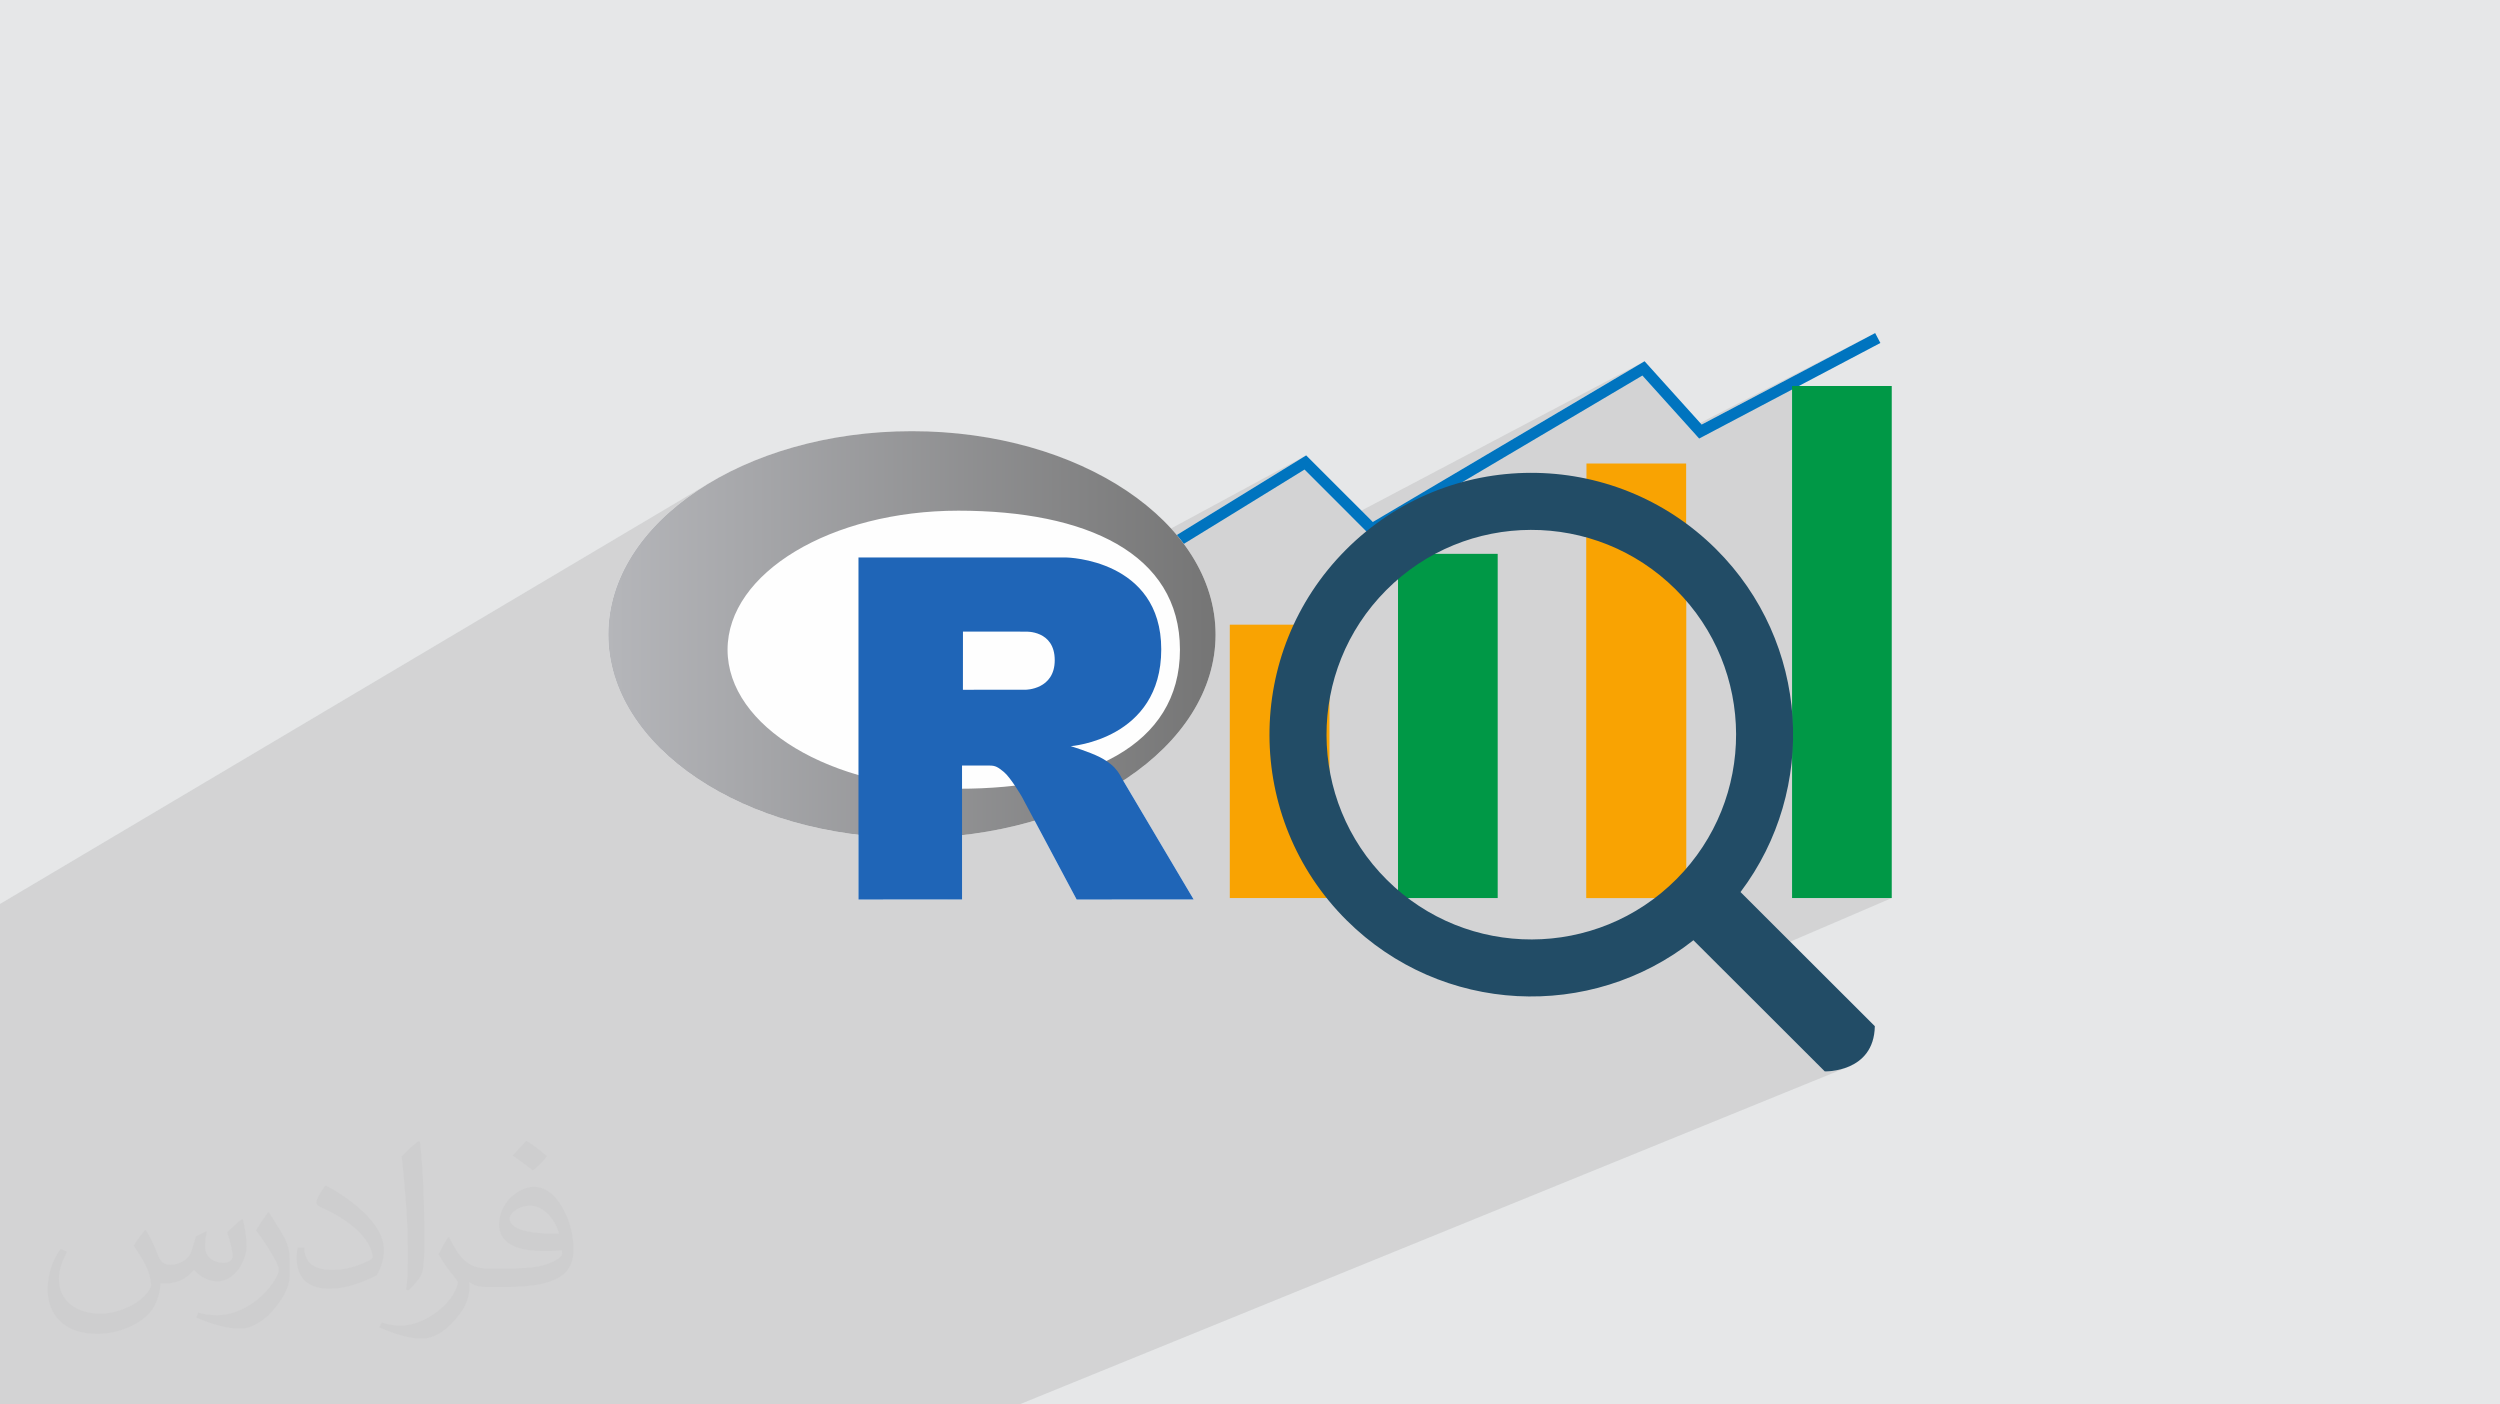
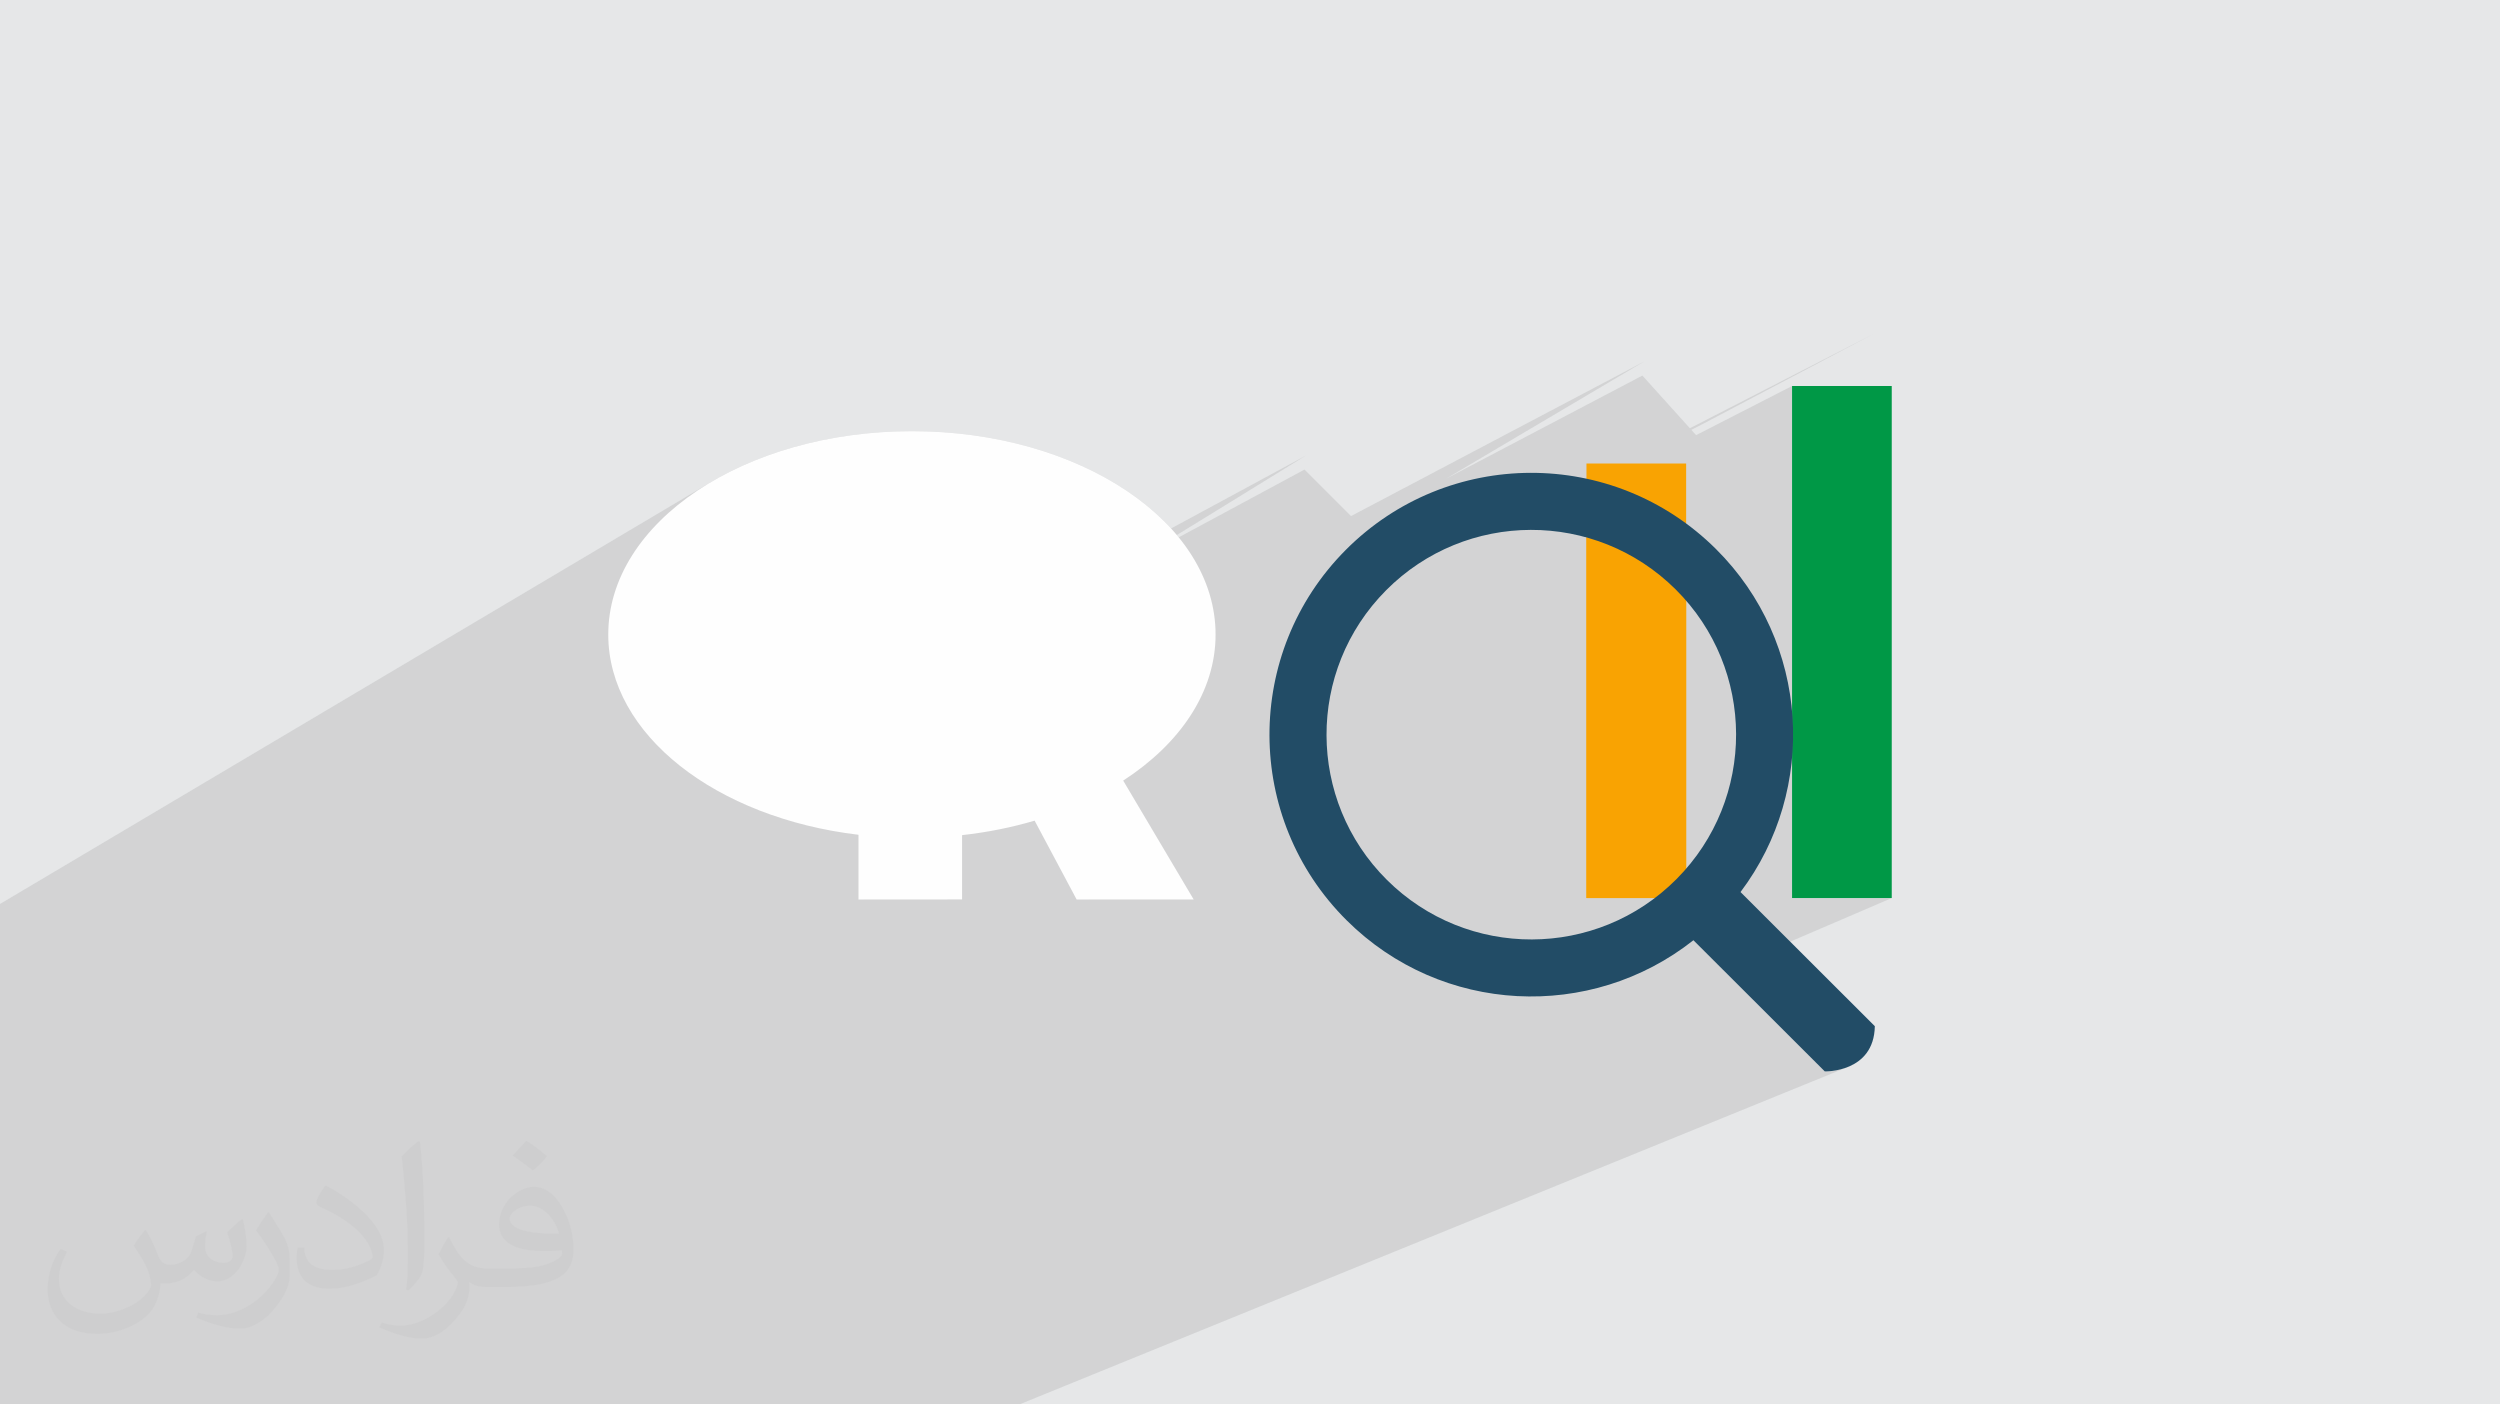
<svg xmlns="http://www.w3.org/2000/svg" xml:space="preserve" width="94.192mm" height="52.917mm" version="1.1" style="shape-rendering:geometricPrecision; text-rendering:geometricPrecision; image-rendering:optimizeQuality; fill-rule:evenodd; clip-rule:evenodd" viewBox="0 0 9404.92 5283.66">
  <defs>
    <style type="text/css">
   
    .fil9 {fill:#1F65B7}
    .fil0 {fill:#E6E7E8}
    .fil7 {fill:#FEFEFE}
    .fil5 {fill:#009846;fill-rule:nonzero}
    .fil3 {fill:#0074BF;fill-rule:nonzero}
    .fil6 {fill:#224C66;fill-rule:nonzero}
    .fil4 {fill:#F9A302;fill-rule:nonzero}
    .fil2 {fill:#373435;fill-opacity:0.031}
    .fil1 {fill:#2B2A29;fill-opacity:0.102}
    .fil8 {fill:url(#id0)}
   
  </style>
    <linearGradient id="id0" gradientUnits="userSpaceOnUse" x1="2286.65" y1="2386.05" x2="4571.78" y2="2386.05">
      <stop offset="0" style="stop-opacity:1; stop-color:#B5B6BA" />
      <stop offset="1" style="stop-opacity:1; stop-color:#757575" />
    </linearGradient>
  </defs>
  <g id="Layer_x0020_1">
    <polygon class="fil0" points="-0,0 9404.92,0 9404.92,5283.66 -0,5283.66 " />
    <polygon class="fil1" points="2370.47,5283.66 2364.63,5283.66 2040.99,5283.66 1984.69,5283.66 1943.57,5283.66 1878.87,5283.66 1730.91,5283.66 1690.87,5283.66 1490.62,5283.66 1454.74,5283.66 1144.65,5283.66 1134.74,5283.66 1072.13,5283.66 931.43,5283.66 621.36,5283.66 518.28,5283.66 518.2,5283.66 504.95,5283.66 154.28,5283.66 154.21,5283.66 142.72,5283.66 -0,5283.66 -0,5182.84 -0,5182.8 -0,5070.46 -0,5050.04 -0,5018.15 -0,5018.11 -0,4980.53 -0,4978.2 -0,4955.51 -0,4903.08 -0,4876.2 -0,4876.17 -0,4849.04 -0,4828.59 -0,4810.8 -0,4810.79 -0,4806.79 -0,4763.94 -0,4761.51 -0,4756.47 -0,4640.67 -0,4628.45 -0,4524.51 -0,4463.16 -0,4463.01 -0,4424.31 -0,4424.08 -0,4424.07 -0,4388.52 -0,4341.54 -0,3982.41 -0,3922.57 -0,3786.97 -0,3707.1 -0,3617.53 -0,3400.68 2662.49,1820.78 2703.94,1796.73 2747.09,1774.02 2791.88,1752.69 2838.22,1732.79 2886.06,1714.36 2935.33,1697.47 2985.92,1682.15 3037.8,1668.45 3090.88,1656.43 3145.09,1646.12 3200.36,1637.58 3256.62,1630.85 3313.79,1625.99 3371.81,1623.03 3430.6,1622.03 3489.39,1623.03 3547.4,1625.99 3604.57,1630.85 3660.83,1637.58 3716.1,1646.12 3770.31,1656.43 3823.39,1668.45 3875.26,1682.15 3925.87,1697.48 3975.12,1714.37 4022.96,1732.8 4069.31,1752.7 4114.1,1774.02 4157.25,1796.74 4198.7,1820.78 4238.37,1846.12 4276.2,1872.69 4312.1,1900.45 4346.01,1929.36 4377.85,1959.35 4405.4,1988.13 4913.77,1713.13 4899.59,1721.85 4866.9,1742.03 4833.3,1762.76 4798.9,1783.97 4763.85,1805.58 4728.25,1827.51 4692.24,1849.7 4655.93,1872.07 4619.45,1894.53 4582.91,1917.01 4546.45,1939.44 4510.19,1961.74 4474.25,1983.84 4438.74,2005.64 4426.9,2012.91 4434.25,2021.48 4907.54,1766.46 5082.52,1941.43 6186.81,1359 5439.18,1801.31 6178.6,1412.81 6357.27,1611.02 7054.29,1252.98 6401.56,1597.22 6362.77,1617.13 6380.66,1636.98 6741.67,1452.09 6741.67,3378.42 7116.68,3378.42 6483.82,3650.21 6864.76,4030.67 6866.83,4030.69 6872.73,4030.56 6881.87,4030.02 6893.74,4028.78 6907.8,4026.57 6923.52,4023.13 6940.34,4018.18 6957.75,4011.45 3834.3,5283.66 3794.05,5283.66 2680.56,5283.66 2433.24,5283.66 " />
    <path class="fil2" d="M548.54 4627.69c17.95,27.21 29.6,53.36 40.96,82.43 8.45,16.91 12.93,48.09 52.57,48.09 11.61,0 28.28,-3.42 43.06,-11.61 16.63,-8.73 29.32,-21.94 35.94,-42l15.85 -53.36 38.57 -19.02 2.64 2.64c-5.27,20.09 -6.59,39.36 -6.59,54.43 0,44.63 38.57,61.56 69.22,61.56 17.95,0 34.09,-8.73 34.09,-25.11 0,-21.13 -8.98,-57.06 -20.62,-89.29 17.95,-17.95 35.94,-35.94 56.53,-50.47l3.17 1.6c8.98,38.04 14,75.56 14,100.66 0,24.57 -10.83,51.79 -19.81,69.49 -18.49,34.87 -51.25,62.62 -90.87,62.62 -30.1,0 -63.65,-15.07 -86.66,-43.06l-1.32 0c-21.66,26.96 -55.22,51.25 -108.86,51.25l-16.63 0c-2.64,35.41 -10.29,60.49 -21.94,82.95 -31.95,62.34 -126.81,106.47 -216.1,106.47 -124.17,0 -186.51,-71.59 -186.51,-166.96 0,-58.91 19.27,-113.6 48.88,-152.42l24.29 10.04c-18.49,35.41 -30.91,68.68 -30.91,101.45 0,89.29 72.66,131.83 156.4,131.83 77.68,0 173.83,-49.41 191.28,-106.72 -6.59,-62.62 -30.1,-91.93 -66.04,-148.99 10.83,-19.02 24.83,-38.04 42.28,-58.38l3.17 0 0 0 0 0 -0.02 -0.09zm1432.13 -336.04c26.15,16.39 51.79,35.66 76.87,57.85 -14,19.81 -31.45,37.79 -53.11,53.64 -25.11,-20.34 -50.19,-37.79 -75.84,-56.27 17.42,-19.55 34.62,-38.29 52.04,-55.22l0 0 0 0 0 0 0 0 0 0 0.03 0zm13.47 244.11c-42.28,0 -76.87,27.75 -76.87,48.34 0,44.13 84.53,57.85 185.72,57.31 -12.68,-51.79 -57.06,-105.68 -108.86,-105.68l0.01 0.03zm-94.86 236.19c54.96,0 103.04,-1.6 139.74,-10.83 40.96,-10.29 75.56,-30.91 75.56,-45.17 0,-3.7 0,-8.19 -1.32,-11.89 -22.98,2.11 -49.41,2.11 -72.38,2.11 -74.49,0 -131.55,-16.91 -154.02,-58.66 -5.55,-11.61 -9.51,-24.57 -9.51,-39.36 0,-40.43 17.42,-79.79 48.09,-107 25.61,-22.45 53.89,-36.44 82.67,-36.44 52.04,0 93.51,41.75 122.57,107.54 15.85,35.94 26.68,77.4 26.68,129.72 0,34.87 -9.51,64.19 -31.17,85.85 -40.43,39.11 -114.92,53.89 -229.04,53.89l-51.79 0 0 0 -13.47 0c-28.28,0 -48.62,-5.02 -64.72,-17.42l-2.64 0c0.79,6.59 1.32,12.93 1.32,19.02 0,25.61 -8.45,58.38 -25.61,84.53 -50.72,75.3 -105.68,108.04 -153.24,108.04 -48.09,0 -107,-18.49 -160.11,-42.54l9.51 -18.49c17.17,7.13 40.96,11.89 73.7,11.89 85.85,0 198.66,-82.43 212.66,-163 -3.17,-6.59 -8.98,-15.32 -17.17,-24.57 -25.11,-29.85 -40.96,-54.68 -55.75,-80.83 12.68,-25.11 24.29,-45.17 35.13,-63.4l4.49 -0.53c36.72,74.77 69.99,117.55 144.23,117.55l11.61 0 0 0 53.89 0 0 0 0 0 0 0 0 0 0 0 0.09 0.01zm-371.98 79c6.34,-34.34 6.87,-72.91 6.87,-108.86l0 -53.36c0,-99.6 -12.68,-244.36 -22.98,-338.68 17.95,-19.27 43.06,-42 62.87,-57.31l5.81 1.6c13.47,118.62 16.63,256 16.63,383.06 0,33.3 -1.32,65.79 -4.49,89.55 -1.85,30.1 -19.27,52.83 -56.53,87.7l-8.19 -3.7zm-382.8 -157.19c1.85,46.77 24.83,83.49 105.15,83.49 49.93,0 92.19,-12.93 138.96,-35.13 8.45,-3.7 12.93,-8.73 12.93,-12.93 0,-29.32 -22.45,-68.15 -60.23,-103.55 -36.72,-33.3 -85.34,-62.62 -130.76,-82.18 -15.6,-6.59 -20.62,-13.47 -20.62,-20.09 0,-13.47 17.95,-41.75 32.77,-62.09l5.02 -0.53c52.04,27.21 110.17,67.64 153.24,112.53 39.11,41.47 63.4,83.49 63.4,129.19 0,33.81 -10.29,65.51 -26.96,95.11 -57.06,28.79 -117.83,50.72 -178.06,50.72 -73.17,0 -123.1,-34.34 -123.1,-114.92 0,-8.73 0,-22.19 3.17,-39.64l25.11 0 0 0 0 0 0 0 0 0 0 0 -0.02 0zm-132.37 -132.9l45.45 73.45c16.63,27.21 32.23,56.81 32.23,103.55l0 59.7c0,48.34 -30.91,100.13 -80.83,151.38 -39.11,34.62 -73.7,49.41 -105.68,49.41 -47.55,0 -101.98,-14.79 -164.85,-41.75l7.13 -18.49c19.81,5.27 42.79,9.77 71.06,9.77 90.36,-0.53 182.8,-66.57 225.08,-147.15 5.02,-9.26 6.87,-17.95 6.87,-24.04 0,-9.26 -5.02,-19.55 -8.98,-28.79 -22.98,-43.31 -48.62,-82.95 -76.87,-119.68 14.79,-23.25 29.6,-45.7 45.7,-67.9l3.7 0.53 0 0 0 0 0 0 0 0 0 0 -0.02 0.01z" />
    <g id="_2576659169776">
      <g>
-         <path class="fil3" d="M4026.82 2304.61l-13.33 -39.95 -1.69 0.63c24.53,-11.81 544.37,-331.47 887.79,-543.44l14.18 -8.73 250.72 250.69 1022.32 -604.81 214.74 238.22 652.73 -344.24 19.64 37.25 -681.74 359.54 -213.6 -236.96 -1020.79 603.91 -250.26 -250.26c-328.53,202.75 -864.26,532.67 -880.72,538.16z" />
-         <polygon class="fil4" points="4626.44,3378.42 5001.42,3378.42 5001.42,2350.02 4626.44,2350.02 " />
-         <polygon class="fil5" points="5259.27,3378.42 5634.26,3378.42 5634.26,2083.53 5259.27,2083.53 " />
        <polygon class="fil4" points="5968.24,3378.42 6343.23,3378.42 6343.23,1743.71 5968.24,1743.71 " />
        <polygon class="fil5" points="6741.67,3378.42 7116.68,3378.42 7116.68,1452.09 6741.67,1452.09 " />
        <path class="fil4" d="M6225.42 3378.42l-257.17 0 0 -1356.67c122.84,34.23 238.86,99.48 335.72,195.79 13.71,13.64 26.79,27.65 39.26,42.04l0 1008.48c-11.53,13.3 -23.62,26.33 -36.22,39 -25.88,26.02 -53.17,49.81 -81.6,71.35z" />
        <path class="fil6" d="M6307.01 3307.06c-300.04,301.7 -787.84,303.03 -1089.52,3.06 -301.69,-300.01 -303.06,-787.85 -3.04,-1089.52 300,-301.71 787.79,-303.07 1089.51,-3.06 301.67,300.04 303.04,787.81 3.05,1089.52zm148.31 -1241.71c-385.79,-383.6 -1009.46,-381.86 -1393.07,3.9 -383.6,385.76 -381.82,1009.46 3.91,1393.06 357.35,355.37 918.7,379.73 1304.43,74.81l494.17 493.54c0,0 185.2,5.46 188.29,-170.19l-505.27 -504.62c291.72,-386.84 260.76,-939.26 -92.47,-1290.51z" />
      </g>
      <g>
        <path class="fil7" d="M3229.57 3140.4c-535.16,-63.66 -941.32,-376.62 -941.32,-753.25 0,-422.61 511.41,-765.11 1142.35,-765.11 630.94,0 1142.34,342.52 1142.34,765.11 0,215.65 -133.27,410.43 -347.52,549.46l265.13 447.14 -440.27 0.14 -158.09 -296.65c-85.89,25.42 -177.42,43.87 -272.9,54.52l0 241.82 -389.71 0.31 0 -243.5 0 0 0 0.01 0 0z" />
-         <path class="fil8" d="M3430.6 3152.28c-630.95,0 -1142.35,-342.52 -1142.35,-765.13 0,-422.61 511.41,-765.11 1142.35,-765.11 630.94,0 1142.34,342.52 1142.34,765.11 0,422.61 -511.4,765.13 -1142.34,765.13zm174.84 -1231.13c-479.56,0 -868.39,234.22 -868.39,523.14 0,288.88 388.82,522.97 868.39,522.97 479.55,0 833.48,-160.07 833.48,-522.97 0,-362.91 -353.9,-523.14 -833.48,-523.14z" />
-         <path class="fil9" d="M4028.02 2807.03c0,0 69.14,20.86 109.35,41.27 13.85,7 38.06,21.02 55.44,39.59 17.08,18.13 25.28,36.41 25.28,36.41l272.46 459.47 -440.28 0.15 -206.06 -386.66c0,0 -42.19,-72.5 -68.08,-93.51 -21.62,-17.5 -30.91,-23.75 -52.39,-23.75 -14.78,0 -104.62,0 -104.62,0l0.15 503.63 -389.71 0.31 0 -1286.71 782.63 0c0,0 356.37,6.39 356.37,345.56 0,339.15 -340.52,364.27 -340.52,364.27l0 0 0 -0.03 -0.01 0.01zm-169.5 -430.85l-235.9 -0.15 -0.15 218.86 236.05 -0.14c0,0 109.34,-0.31 109.34,-111.16 0,-113.31 -109.34,-107.36 -109.34,-107.36l0 0 0 -0.03 0 -0.02z" />
      </g>
    </g>
  </g>
</svg>